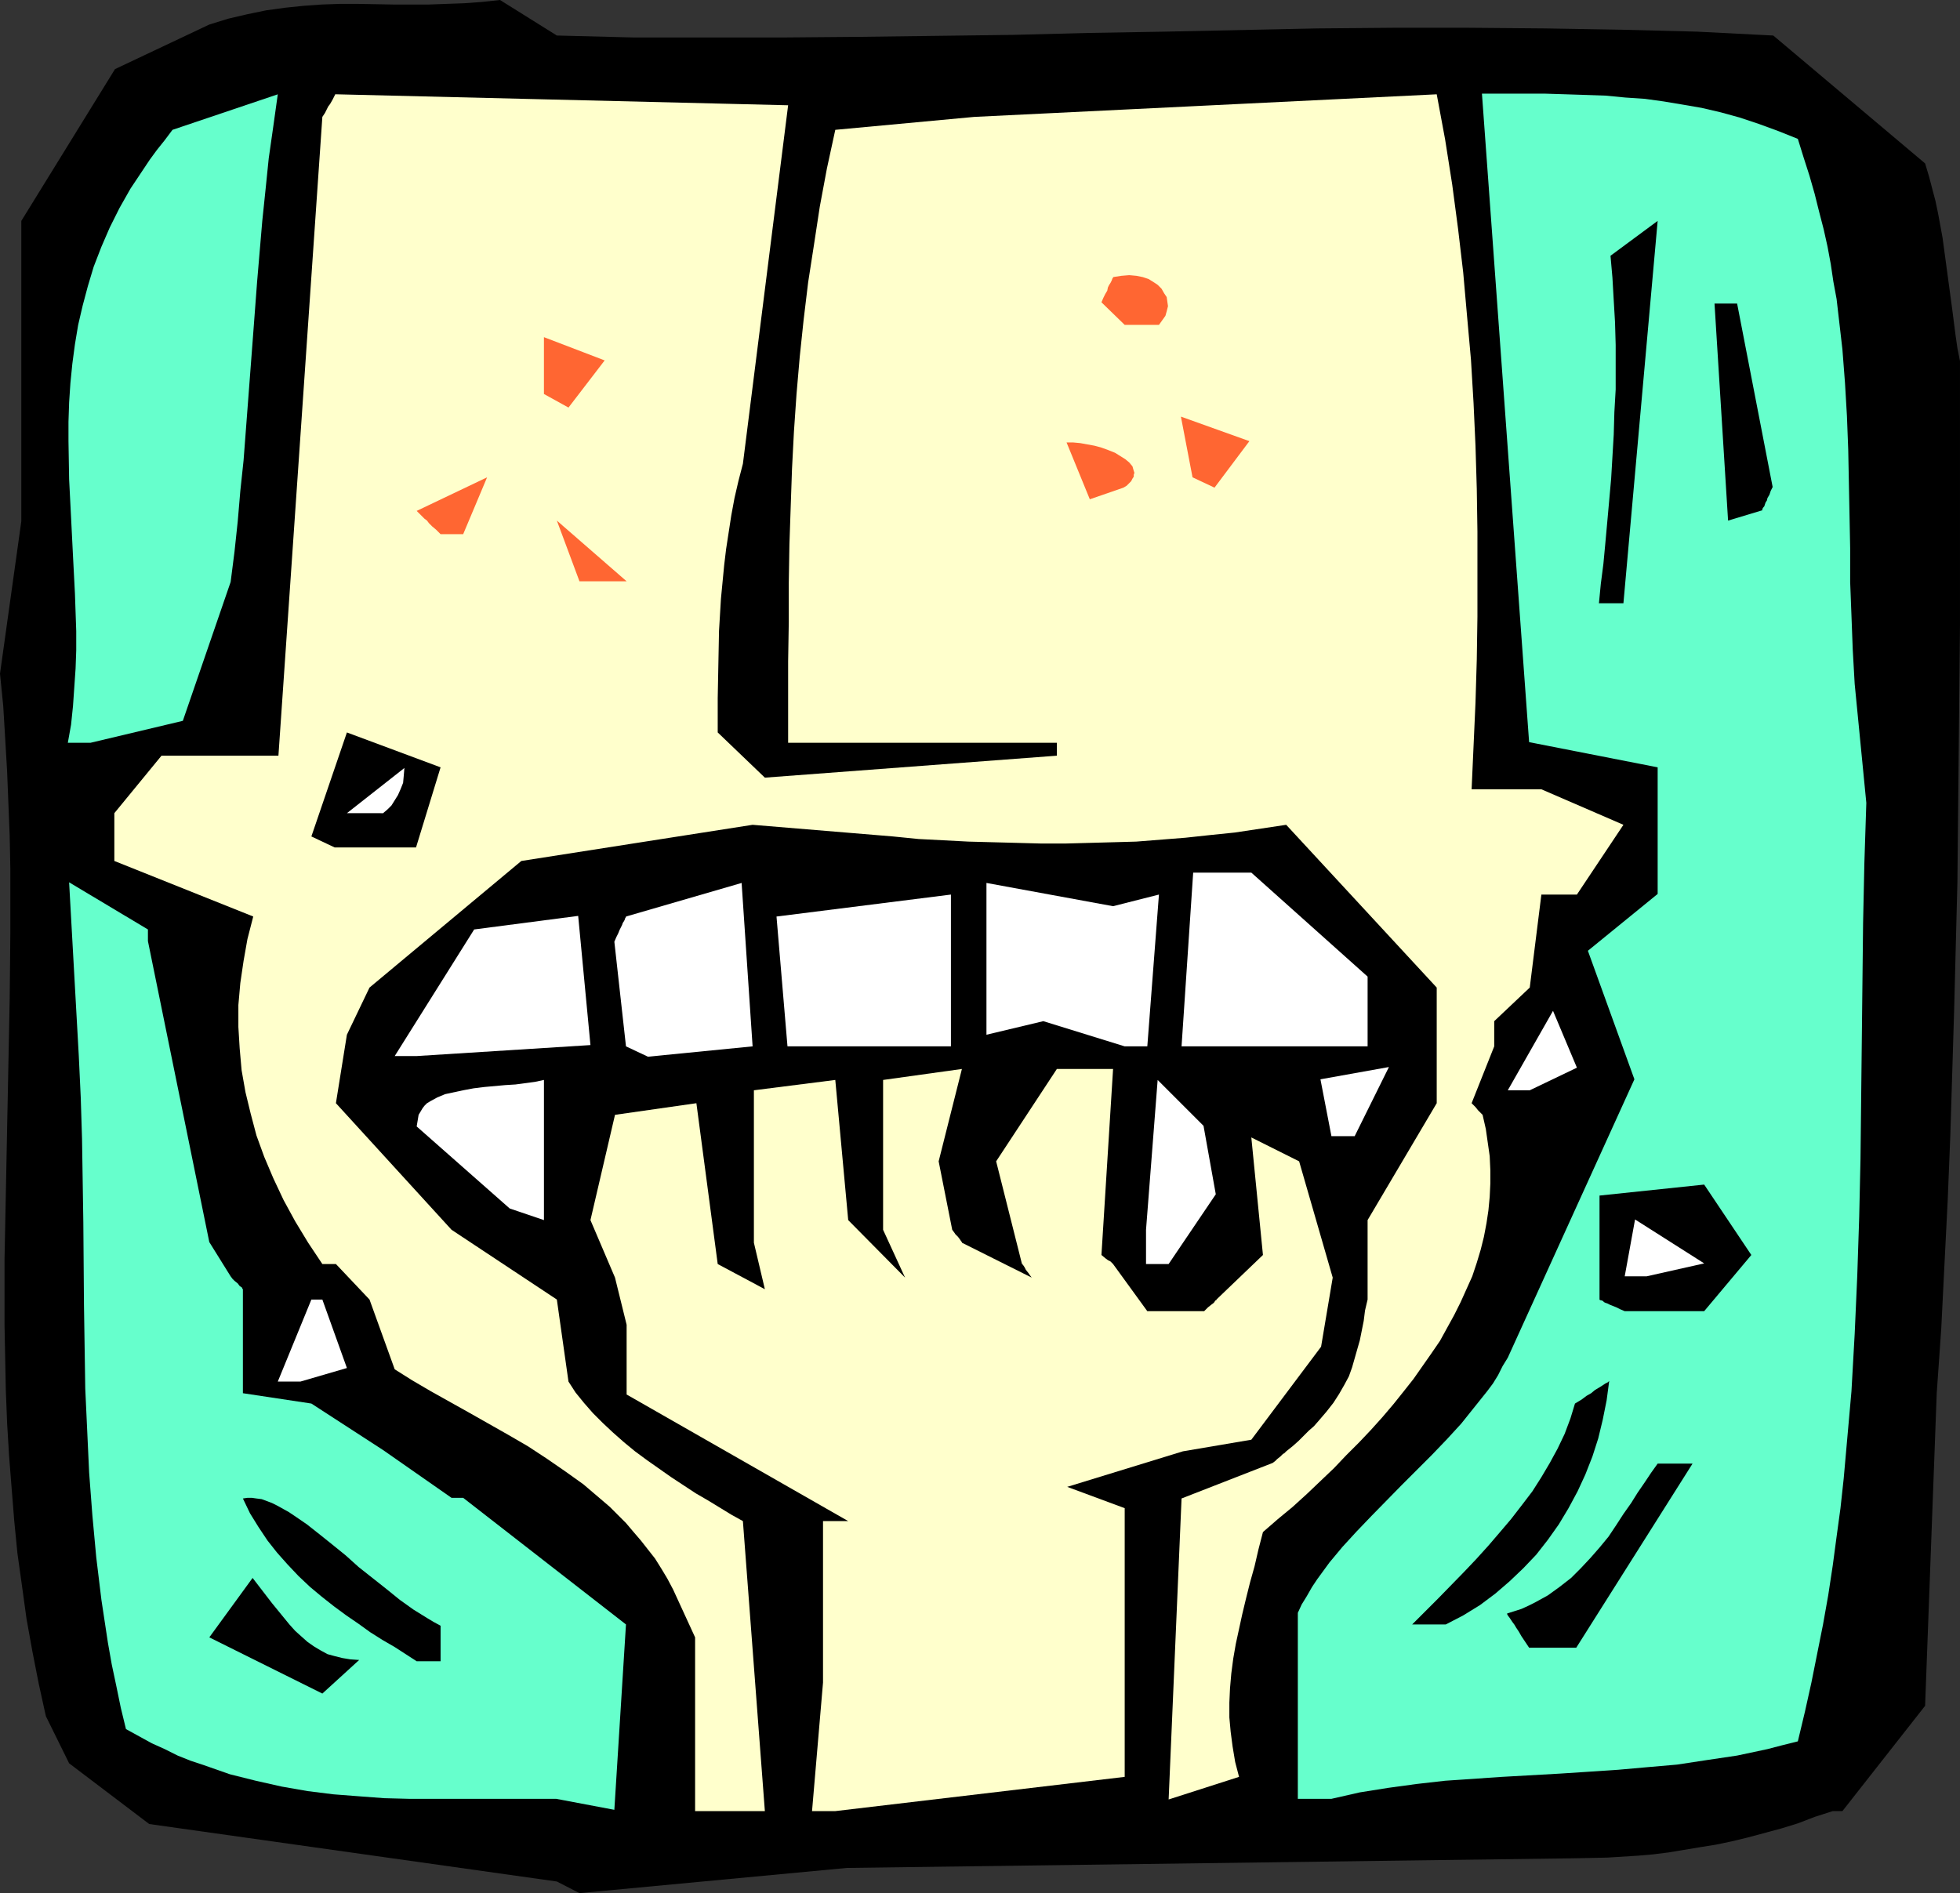
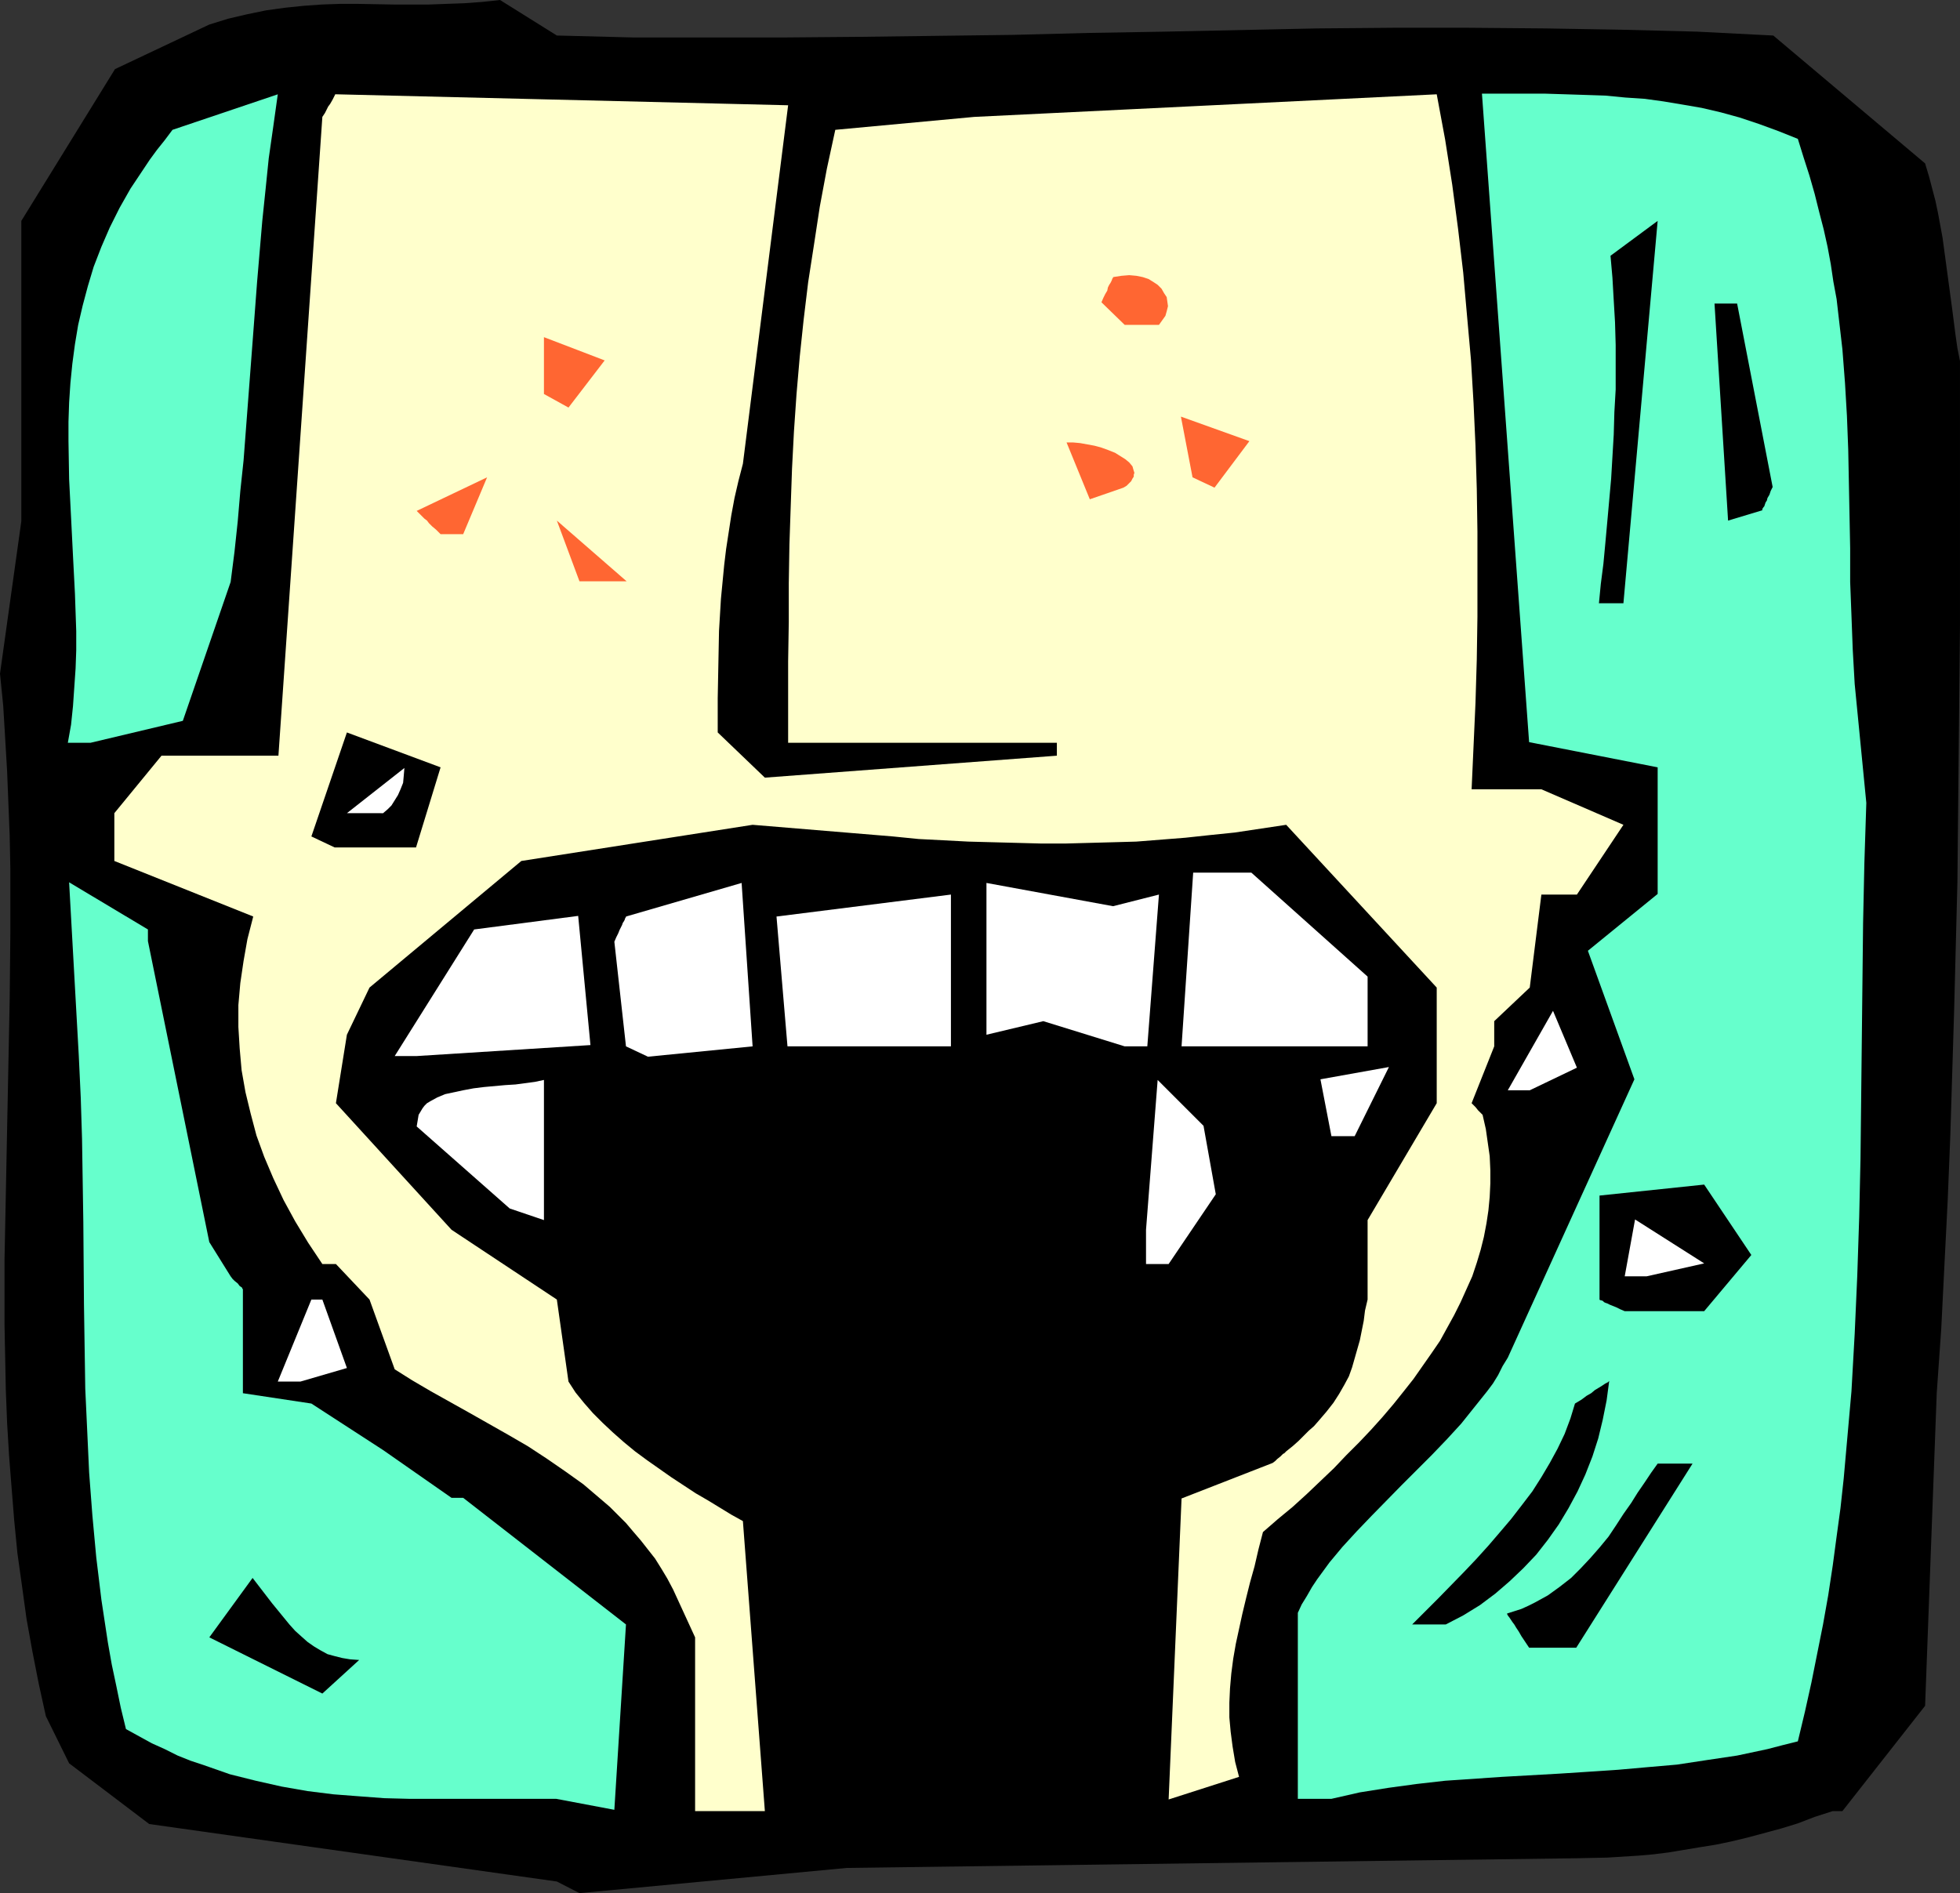
<svg xmlns="http://www.w3.org/2000/svg" xmlns:ns1="http://sodipodi.sourceforge.net/DTD/sodipodi-0.dtd" xmlns:ns2="http://www.inkscape.org/namespaces/inkscape" version="1.0" width="129.724mm" height="125.323mm" id="svg32" ns1:docname="Nervous.wmf">
  <rect width="100%" height="100%" fill="#333333" stroke="none" />
  <ns1:namedview id="namedview32" pagecolor="#ffffff" bordercolor="#000000" borderopacity="0.25" ns2:showpageshadow="2" ns2:pageopacity="0.0" ns2:pagecheckerboard="0" ns2:deskcolor="#d1d1d1" ns2:document-units="mm" />
  <defs id="defs1">
    <pattern id="WMFhbasepattern" patternUnits="userSpaceOnUse" width="6" height="6" x="0" y="0" />
  </defs>
  <path style="fill:#000000;fill-opacity:1;fill-rule:evenodd;stroke:none" d="M 139.299,470.751 37.33,456.369 17.291,441.178 11.474,429.381 9.696,421.301 8.08,413.059 6.626,404.979 5.494,396.737 4.363,388.657 3.555,380.415 2.909,372.335 2.262,364.093 1.778,356.013 1.454,347.771 1.293,339.691 1.131,331.449 V 315.127 L 1.454,298.967 1.778,282.483 2.424,250.001 2.586,233.679 V 217.357 L 2.424,209.115 2.101,201.035 1.778,192.955 1.293,184.713 0.808,176.633 0,168.553 5.333,130.414 V 55.268 L 28.765,17.292 52.358,6.141 57.045,4.687 61.893,3.555 66.579,2.586 71.266,1.939 75.952,1.454 80.477,1.131 85.002,0.97 h 4.525 l 8.888,0.162 h 8.888 l 4.363,-0.162 4.525,-0.162 4.363,-0.323 L 125.078,0 l 14.221,8.888 19.069,0.485 h 18.907 19.069 l 19.069,-0.162 37.976,-0.485 18.907,-0.485 19.069,-0.323 38.138,-0.808 18.907,-0.162 h 19.069 l 19.069,0.162 19.069,0.323 18.907,0.485 19.069,0.97 37.976,31.998 0.97,3.232 0.808,3.07 0.808,3.07 0.646,3.07 1.131,6.141 0.808,5.979 0.808,5.979 0.808,5.979 0.808,6.303 0.485,3.394 0.646,3.232 v 33.29 16.484 16.322 l -0.162,16.16 -0.162,16.16 -0.323,31.998 -0.808,31.674 -0.485,15.999 -0.485,15.837 -0.646,15.999 -0.808,15.999 -0.808,16.16 -1.131,16.16 -2.909,78.216 -20.685,26.341 h -2.424 l -4.525,1.454 -4.202,1.616 -4.202,1.293 -4.202,1.131 -4.202,1.131 -4.04,0.97 -3.878,0.808 -4.04,0.646 -3.878,0.646 -3.878,0.646 -3.878,0.485 -3.717,0.323 -7.757,0.485 -7.595,0.162 -182.608,2.424 -66.902,6.303 z" id="path1" />
  <path style="fill:#66ffcc;fill-opacity:1;fill-rule:evenodd;stroke:none" d="m 133.32,450.066 h -6.141 -6.141 -12.282 -6.302 l -6.302,-0.162 -6.464,-0.485 -6.302,-0.485 -6.464,-0.808 -6.464,-1.131 -6.464,-1.454 -3.232,-0.808 -3.232,-0.808 -3.232,-1.131 -3.232,-1.131 -3.394,-1.131 -3.232,-1.293 -3.232,-1.616 -3.232,-1.454 -3.232,-1.778 -3.232,-1.778 -1.293,-5.333 -1.131,-5.495 -1.131,-5.333 -0.97,-5.495 -0.808,-5.333 -0.808,-5.333 -1.293,-10.666 -0.97,-10.504 -0.808,-10.666 -0.485,-10.504 -0.485,-10.504 -0.162,-10.504 -0.162,-10.504 -0.162,-20.685 -0.323,-20.847 -0.323,-10.343 -0.485,-10.343 -2.424,-43.471 19.715,11.797 v 2.909 l 15.352,75.307 5.333,8.565 0.485,0.646 0.485,0.485 0.808,0.646 0.485,0.646 0.485,0.323 0.162,0.162 v 0.162 l 0.162,0.162 v 26.018 l 17.13,2.586 17.938,11.635 17.13,11.959 h 2.909 l 40.723,31.674 -2.909,46.38 -14.544,-2.747 z" id="path2" />
  <path style="fill:#ffffcc;fill-opacity:1;fill-rule:evenodd;stroke:none" d="m 173.881,453.137 v -43.471 l -5.494,-11.959 -1.454,-2.747 -1.454,-2.424 -1.616,-2.586 -1.778,-2.262 -1.778,-2.262 -1.939,-2.262 -1.778,-2.101 -2.101,-2.101 -1.939,-1.939 -2.262,-1.939 -4.363,-3.717 -4.525,-3.232 -4.686,-3.232 -4.686,-3.07 -5.01,-2.909 -9.696,-5.495 -9.534,-5.333 -4.686,-2.747 -4.363,-2.747 -6.302,-17.453 -8.403,-8.888 h -3.394 l -3.555,-5.333 -3.232,-5.333 -2.909,-5.333 -2.586,-5.495 -2.262,-5.333 -1.939,-5.333 -1.454,-5.495 -1.293,-5.333 -0.97,-5.495 -0.485,-5.495 -0.323,-5.333 v -5.495 l 0.485,-5.495 0.808,-5.495 0.97,-5.495 1.454,-5.656 -34.744,-13.898 v -11.959 l 11.797,-14.383 h 11.958 17.291 l 10.989,-159.826 0.646,-0.97 0.485,-0.97 0.323,-0.646 0.485,-0.646 0.646,-1.131 0.162,-0.323 0.162,-0.323 0.162,-0.323 0.162,-0.323 h 0.162 l 113.12,2.747 -11.312,89.69 -1.131,4.363 -0.97,4.202 -0.808,4.363 -0.646,4.202 -0.646,4.202 -0.485,4.04 -0.808,8.403 -0.485,8.08 -0.162,8.403 -0.162,8.403 v 8.565 l 11.797,11.312 73.043,-5.495 v -3.232 H 197.152 V 165.482 l 0.162,-9.858 v -9.696 l 0.162,-9.696 0.323,-9.535 0.323,-9.373 0.485,-9.373 0.646,-9.373 0.808,-9.373 0.97,-9.211 1.131,-9.373 1.454,-9.373 1.454,-9.535 1.778,-9.535 2.101,-9.696 34.744,-3.232 115.705,-5.656 2.101,11.312 1.778,11.312 1.454,10.989 1.293,10.989 0.97,10.989 0.97,10.827 0.646,10.827 0.485,10.666 0.323,10.827 0.162,10.666 v 10.666 10.666 l -0.162,10.666 -0.323,10.827 -0.485,10.827 -0.485,10.827 h 14.544 2.909 l 20.523,8.888 -11.635,17.453 h -8.888 l -2.909,23.271 -8.888,8.403 v 6.303 l -5.656,14.221 0.97,0.97 0.646,0.808 0.485,0.485 0.323,0.323 0.162,0.162 0.162,0.162 v 0 l 0.808,3.555 0.485,3.394 0.485,3.394 0.162,3.555 v 3.232 l -0.162,3.394 -0.323,3.394 -0.485,3.232 -0.646,3.394 -0.808,3.232 -0.97,3.232 -1.131,3.394 -1.454,3.232 -1.454,3.232 -1.616,3.232 -1.778,3.232 -1.778,3.232 -2.101,3.07 -2.262,3.232 -2.262,3.232 -2.424,3.07 -2.586,3.232 -2.747,3.232 -2.909,3.232 -2.909,3.07 -3.232,3.232 -3.07,3.232 -3.394,3.232 -3.394,3.232 -3.555,3.232 -3.717,3.07 -3.717,3.232 -1.131,4.363 -0.97,4.202 -1.131,4.04 -0.97,3.878 -0.97,4.04 -0.808,3.717 -0.808,3.717 -0.646,3.717 -0.485,3.717 -0.323,3.717 -0.162,3.555 v 3.717 l 0.323,3.555 0.485,3.717 0.646,3.878 0.97,3.717 -17.614,5.656 3.232,-75.307 22.786,-8.888 0.646,-0.485 0.485,-0.485 0.808,-0.646 0.646,-0.646 0.323,-0.162 0.323,-0.323 v 0 l 0.162,-0.162 1.616,-1.293 1.454,-1.293 1.293,-1.293 1.293,-1.293 1.293,-1.131 1.131,-1.293 1.939,-2.262 1.778,-2.262 1.454,-2.262 1.293,-2.262 1.131,-2.101 0.808,-2.262 0.646,-2.262 0.646,-2.262 0.646,-2.262 0.485,-2.424 0.485,-2.424 0.323,-2.586 0.646,-2.747 v -19.877 l 17.291,-29.25 v -28.927 l -37.653,-40.724 -6.464,0.97 -6.464,0.97 -6.302,0.646 -5.979,0.646 -6.141,0.485 -6.141,0.485 -5.818,0.162 -5.979,0.162 -5.979,0.162 h -5.979 l -5.979,-0.162 -6.141,-0.162 -6.141,-0.162 -6.141,-0.323 -6.302,-0.323 -6.464,-0.646 -35.067,-2.909 -57.853,9.05 -37.976,31.674 -5.656,11.797 -2.747,17.13 28.926,31.674 26.341,17.453 2.909,20.524 1.778,2.747 2.101,2.586 2.262,2.586 2.424,2.424 2.586,2.424 2.747,2.424 2.747,2.262 3.07,2.262 5.979,4.202 6.141,4.04 3.07,1.778 2.909,1.778 2.909,1.778 2.909,1.616 5.494,72.56 H 179.537 Z" id="path3" />
-   <path style="fill:#ffffcc;fill-opacity:1;fill-rule:evenodd;stroke:none" d="m 203.131,453.137 2.747,-32.159 V 380.577 h 6.302 l -55.429,-31.674 v -17.453 l -2.909,-11.797 -6.141,-14.383 6.141,-26.341 20.362,-2.909 5.333,40.239 11.797,6.303 -2.747,-11.635 V 272.787 l 20.362,-2.586 3.232,35.068 14.221,14.383 -5.494,-11.959 v -2.424 -35.068 l 19.715,-2.747 -5.818,23.109 3.394,17.13 0.485,0.646 0.323,0.485 0.646,0.646 0.485,0.646 0.323,0.485 0.162,0.162 v 0 0.162 l 17.453,8.727 -0.485,-0.646 -0.323,-0.485 -0.646,-0.808 -0.323,-0.646 -0.323,-0.485 -0.162,-0.162 v -0.162 h -0.162 l -6.464,-25.695 15.19,-23.109 h 14.059 l -2.909,46.542 0.97,0.808 0.646,0.485 0.646,0.323 0.323,0.323 0.162,0.162 0.162,0.162 8.565,11.797 h 14.221 l 0.485,-0.485 0.485,-0.485 0.808,-0.646 0.646,-0.485 0.323,-0.485 0.162,-0.162 h 0.162 v -0.162 l 11.635,-11.151 -2.909,-29.412 11.958,5.979 8.403,29.089 -2.909,17.292 -17.453,23.271 -17.13,2.909 -28.926,8.888 14.382,5.333 v 67.227 l -72.397,8.565 z" id="path4" />
  <path style="fill:#66ffcc;fill-opacity:1;fill-rule:evenodd;stroke:none" d="m 324.654,450.066 v -46.542 l 0.97,-2.101 1.293,-2.101 1.293,-2.262 1.293,-1.939 3.07,-4.202 3.232,-3.878 3.555,-3.878 3.717,-3.878 7.595,-7.757 7.595,-7.595 3.717,-3.878 3.555,-3.878 3.232,-4.04 3.232,-4.04 1.454,-1.939 1.293,-2.101 1.131,-2.262 1.293,-2.101 31.674,-69.651 -11.635,-32.159 17.453,-14.221 V 191.985 L 382.507,185.683 370.71,23.433 h 10.666 5.171 l 5.171,0.162 5.01,0.162 4.848,0.162 5.01,0.485 4.848,0.323 4.686,0.646 4.848,0.808 4.686,0.808 4.848,1.131 4.686,1.293 4.848,1.616 4.848,1.778 4.848,1.939 1.454,4.687 1.454,4.525 1.293,4.525 1.131,4.525 1.131,4.363 0.97,4.363 0.808,4.363 0.646,4.363 0.808,4.363 0.485,4.202 0.97,8.403 0.646,8.403 0.485,8.242 0.323,8.403 0.162,8.242 0.323,16.484 v 8.403 l 0.323,8.403 0.323,8.565 0.485,8.565 2.909,29.735 -0.485,15.029 -0.323,15.029 -0.162,14.868 -0.162,14.706 -0.323,29.412 -0.323,14.544 -0.485,14.706 -0.646,14.544 -0.808,14.383 -1.293,14.544 -0.646,7.272 -0.808,7.434 -0.97,7.111 -0.97,7.272 -1.131,7.434 -1.293,7.272 -1.454,7.272 -1.454,7.272 -1.616,7.272 -1.778,7.434 -3.878,0.97 -3.717,0.97 -7.595,1.616 -7.595,1.131 -7.434,1.131 -7.434,0.646 -7.272,0.646 -7.272,0.485 -7.434,0.485 -14.382,0.808 -7.11,0.485 -7.11,0.485 -7.11,0.808 -7.11,0.97 -7.11,1.131 -7.11,1.616 z" id="path5" />
  <path style="fill:#000000;fill-opacity:1;fill-rule:evenodd;stroke:none" d="m 80.638,423.725 -28.28,-14.06 10.827,-14.868 1.616,2.101 1.616,2.101 1.616,2.101 1.454,1.778 1.454,1.778 1.454,1.778 1.454,1.616 1.616,1.454 1.454,1.293 1.616,1.131 1.616,0.97 1.778,0.97 1.778,0.485 1.939,0.485 1.939,0.323 2.262,0.162 z" id="path6" />
-   <path style="fill:#000000;fill-opacity:1;fill-rule:evenodd;stroke:none" d="m 104.232,415.644 -2.747,-1.778 -2.747,-1.778 -3.07,-1.778 -3.07,-1.939 -2.909,-2.101 -3.07,-2.101 -3.07,-2.262 -3.07,-2.424 -2.909,-2.424 -2.909,-2.747 -2.747,-2.909 -2.586,-2.909 -2.424,-3.07 -2.262,-3.394 -2.101,-3.394 -1.778,-3.717 1.131,-0.162 h 1.131 l 1.131,0.162 1.293,0.162 1.293,0.485 1.293,0.485 1.293,0.646 1.454,0.808 1.454,0.808 1.454,0.97 3.07,2.101 3.07,2.424 3.232,2.586 3.394,2.747 3.232,2.909 6.949,5.495 3.394,2.747 3.394,2.424 3.394,2.101 1.616,0.97 1.778,0.97 v 8.888 z" id="path7" />
  <path style="fill:#000000;fill-opacity:1;fill-rule:evenodd;stroke:none" d="m 382.507,412.251 -0.97,-1.454 -0.97,-1.454 -0.646,-1.131 -0.646,-0.97 -0.485,-0.808 -0.485,-0.646 -0.323,-0.485 -0.323,-0.485 -0.485,-0.646 -0.162,-0.323 v -0.162 l 3.555,-1.131 1.778,-0.808 1.616,-0.808 3.232,-1.778 2.909,-2.101 2.909,-2.262 2.424,-2.424 2.424,-2.586 2.262,-2.586 2.262,-2.747 1.939,-2.909 1.778,-2.747 1.939,-2.747 1.616,-2.586 1.778,-2.586 1.616,-2.424 1.616,-2.262 h 8.726 l -29.088,46.057 h -3.394 z" id="path8" />
  <path style="fill:#000000;fill-opacity:1;fill-rule:evenodd;stroke:none" d="m 353.257,406.433 6.464,-6.464 6.464,-6.626 3.07,-3.232 3.07,-3.394 2.909,-3.394 2.747,-3.232 2.747,-3.555 2.586,-3.394 2.262,-3.555 2.101,-3.555 1.939,-3.555 1.778,-3.717 1.454,-3.878 1.131,-3.717 1.616,-0.97 1.293,-0.97 1.131,-0.646 0.97,-0.808 0.808,-0.485 0.808,-0.485 0.485,-0.323 0.485,-0.323 0.646,-0.323 0.323,-0.323 v 0 l -0.646,4.848 -0.97,4.848 -1.131,4.686 -1.454,4.525 -1.778,4.525 -1.939,4.202 -2.262,4.202 -2.424,4.04 -2.747,3.878 -2.909,3.717 -3.232,3.394 -3.394,3.232 -3.555,3.07 -3.878,2.909 -4.202,2.586 -4.363,2.262 z" id="path9" />
  <path style="fill:#ffffff;fill-opacity:1;fill-rule:evenodd;stroke:none" d="m 69.488,345.67 8.403,-20.524 h 2.747 l 6.141,17.13 -11.635,3.394 z" id="path10" />
  <path style="fill:#000000;fill-opacity:1;fill-rule:evenodd;stroke:none" d="m 420.644,328.055 h -14.221 l -1.131,-0.485 -0.97,-0.485 -0.808,-0.323 -0.808,-0.323 -0.646,-0.323 -0.485,-0.162 -0.323,-0.162 -0.323,-0.323 -0.485,-0.162 h -0.162 l -0.162,-0.162 v -26.018 l 26.179,-2.747 11.797,17.615 -11.797,14.06 z" id="path11" />
  <path style="fill:#ffffff;fill-opacity:1;fill-rule:evenodd;stroke:none" d="m 286.678,316.258 v -8.565 l 2.909,-37.492 11.474,11.474 3.07,17.13 -11.797,17.453 z" id="path12" />
  <path style="fill:#ffffff;fill-opacity:1;fill-rule:evenodd;stroke:none" d="m 406.424,319.329 2.586,-14.221 17.291,10.989 -14.382,3.232 z" id="path13" />
  <path style="fill:#ffffff;fill-opacity:1;fill-rule:evenodd;stroke:none" d="m 127.502,302.36 -23.27,-20.524 0.162,-0.97 0.162,-0.97 0.162,-0.97 0.485,-0.808 0.485,-0.808 0.485,-0.646 0.646,-0.646 0.808,-0.485 1.778,-0.97 1.939,-0.808 2.262,-0.485 2.262,-0.485 2.586,-0.485 2.586,-0.323 5.333,-0.485 2.586,-0.162 2.424,-0.323 2.424,-0.323 2.262,-0.485 v 14.544 20.524 z" id="path14" />
  <path style="fill:#ffffff;fill-opacity:1;fill-rule:evenodd;stroke:none" d="m 333.057,284.261 -2.747,-14.221 17.13,-3.07 -8.565,17.292 z" id="path15" />
  <path style="fill:#ffffff;fill-opacity:1;fill-rule:evenodd;stroke:none" d="m 377.174,272.787 11.312,-19.877 5.979,14.221 -11.797,5.656 z" id="path16" />
  <path style="fill:#ffffff;fill-opacity:1;fill-rule:evenodd;stroke:none" d="m 98.737,264.222 19.877,-31.674 26.018,-3.394 3.07,32.321 -43.47,2.747 z" id="path17" />
-   <path style="fill:#ffffff;fill-opacity:1;fill-rule:evenodd;stroke:none" d="m 156.59,261.798 -2.909,-26.18 0.485,-1.131 0.485,-0.97 0.323,-0.808 0.323,-0.646 0.323,-0.646 0.162,-0.485 0.323,-0.485 0.162,-0.323 0.162,-0.485 0.162,-0.162 v -0.162 l 28.926,-8.403 2.747,40.886 -26.179,2.586 z" id="path18" />
+   <path style="fill:#ffffff;fill-opacity:1;fill-rule:evenodd;stroke:none" d="m 156.59,261.798 -2.909,-26.18 0.485,-1.131 0.485,-0.97 0.323,-0.808 0.323,-0.646 0.323,-0.646 0.162,-0.485 0.323,-0.485 0.162,-0.323 0.162,-0.485 0.162,-0.162 v -0.162 l 28.926,-8.403 2.747,40.886 -26.179,2.586 " id="path18" />
  <path style="fill:#ffffff;fill-opacity:1;fill-rule:evenodd;stroke:none" d="m 196.99,261.798 -2.747,-32.482 43.632,-5.495 v 37.977 h -35.067 z" id="path19" />
  <path style="fill:#ffffff;fill-opacity:1;fill-rule:evenodd;stroke:none" d="m 281.345,261.798 -20.362,-6.303 -14.221,3.394 v -37.977 l 31.674,5.818 11.474,-2.909 -2.909,37.977 z" id="path20" />
  <path style="fill:#ffffff;fill-opacity:1;fill-rule:evenodd;stroke:none" d="m 295.566,261.798 2.909,-43.471 h 14.544 l 29.088,26.018 v 17.453 h -40.885 z" id="path21" />
  <path style="fill:#000000;fill-opacity:1;fill-rule:evenodd;stroke:none" d="m 77.891,209.277 8.888,-26.018 23.432,8.727 -6.141,20.039 H 83.709 Z" id="path22" />
  <path style="fill:#ffffff;fill-opacity:1;fill-rule:evenodd;stroke:none" d="m 86.779,203.459 14.382,-11.312 -0.162,1.939 -0.162,1.778 -0.646,1.616 -0.646,1.454 -0.808,1.293 -0.808,1.293 -0.97,0.97 -1.131,0.97 z" id="path23" />
  <path style="fill:#66ffcc;fill-opacity:1;fill-rule:evenodd;stroke:none" d="m 16.968,185.844 0.808,-4.525 0.485,-4.686 0.323,-4.687 0.323,-4.686 0.162,-4.525 v -4.848 l -0.323,-9.373 -0.485,-9.373 -0.485,-9.696 -0.485,-9.535 -0.162,-9.535 v -4.848 l 0.162,-4.848 0.323,-4.848 0.485,-4.848 0.646,-4.848 0.808,-4.848 1.131,-4.848 1.293,-4.848 1.454,-4.848 1.939,-5.01 2.101,-4.848 2.424,-4.848 2.747,-4.848 3.232,-4.848 1.616,-2.424 1.778,-2.424 1.939,-2.424 1.939,-2.586 26.341,-8.888 -1.131,8.08 -1.131,7.919 -0.808,7.919 -0.808,7.757 -0.646,7.595 -0.646,7.595 -1.131,15.029 -1.131,14.868 -1.131,14.868 -0.808,7.595 -0.646,7.595 -0.808,7.595 -0.97,7.595 -11.958,34.745 -23.109,5.495 z" id="path24" />
  <path style="fill:#000000;fill-opacity:1;fill-rule:evenodd;stroke:none" d="m 399.96,151.099 0.485,-5.01 0.646,-5.01 0.485,-5.171 0.485,-5.333 0.97,-10.827 0.646,-10.989 0.162,-5.656 0.323,-5.656 v -5.495 -5.656 l -0.162,-5.656 -0.323,-5.495 -0.323,-5.656 -0.485,-5.495 11.797,-8.727 -8.565,95.669 h -6.141 z" id="path25" />
  <path style="fill:#ff6632;fill-opacity:1;fill-rule:evenodd;stroke:none" d="m 144.955,145.443 -5.656,-15.191 17.453,15.191 h -5.494 z" id="path26" />
  <path style="fill:#ff6632;fill-opacity:1;fill-rule:evenodd;stroke:none" d="m 110.211,133.646 -1.131,-1.131 -0.97,-0.808 -0.808,-0.808 -0.485,-0.646 -0.646,-0.485 -0.485,-0.485 -0.323,-0.323 -0.323,-0.323 -0.485,-0.485 -0.162,-0.162 -0.162,-0.162 17.614,-8.403 -5.979,14.221 z" id="path27" />
  <path style="fill:#000000;fill-opacity:1;fill-rule:evenodd;stroke:none" d="m 432.28,130.253 -3.394,-54.299 h 5.656 l 8.888,45.895 -0.485,0.97 -0.323,0.97 -0.485,0.808 -0.162,0.646 -0.323,0.485 -0.162,0.485 -0.162,0.485 -0.162,0.162 -0.323,0.485 v 0.323 0 z" id="path28" />
  <path style="fill:#ff6632;fill-opacity:1;fill-rule:evenodd;stroke:none" d="m 272.619,124.92 -5.818,-14.221 h 1.616 l 1.778,0.162 1.778,0.323 1.778,0.323 1.778,0.485 1.778,0.646 1.616,0.646 1.293,0.808 1.293,0.808 0.97,0.808 0.808,0.97 0.323,1.131 0.162,0.485 -0.162,0.485 v 0.485 l -0.323,0.485 -0.323,0.646 -0.485,0.485 -0.646,0.646 -0.808,0.485 z" id="path29" />
  <path style="fill:#ff6632;fill-opacity:1;fill-rule:evenodd;stroke:none" d="m 298.313,119.425 -2.909,-15.191 17.13,6.141 -8.726,11.635 z" id="path30" />
  <path style="fill:#ff6632;fill-opacity:1;fill-rule:evenodd;stroke:none" d="M 136.067,98.578 V 84.357 l 15.19,5.818 -9.05,11.797 z" id="path31" />
  <path style="fill:#ff6632;fill-opacity:1;fill-rule:evenodd;stroke:none" d="m 281.345,81.287 -5.818,-5.656 v 0 l 0.485,-1.131 0.485,-0.97 0.485,-0.808 0.162,-0.808 0.323,-0.646 0.323,-0.485 0.162,-0.323 0.162,-0.323 0.162,-0.485 0.162,-0.162 v -0.162 l 2.101,-0.323 1.939,-0.162 1.778,0.162 1.616,0.323 1.454,0.485 1.293,0.808 0.97,0.646 0.97,0.97 0.646,1.131 0.646,0.97 0.162,1.131 0.162,1.131 -0.323,1.293 -0.323,1.131 -0.808,1.131 -0.808,1.131 z" id="path32" />
</svg>